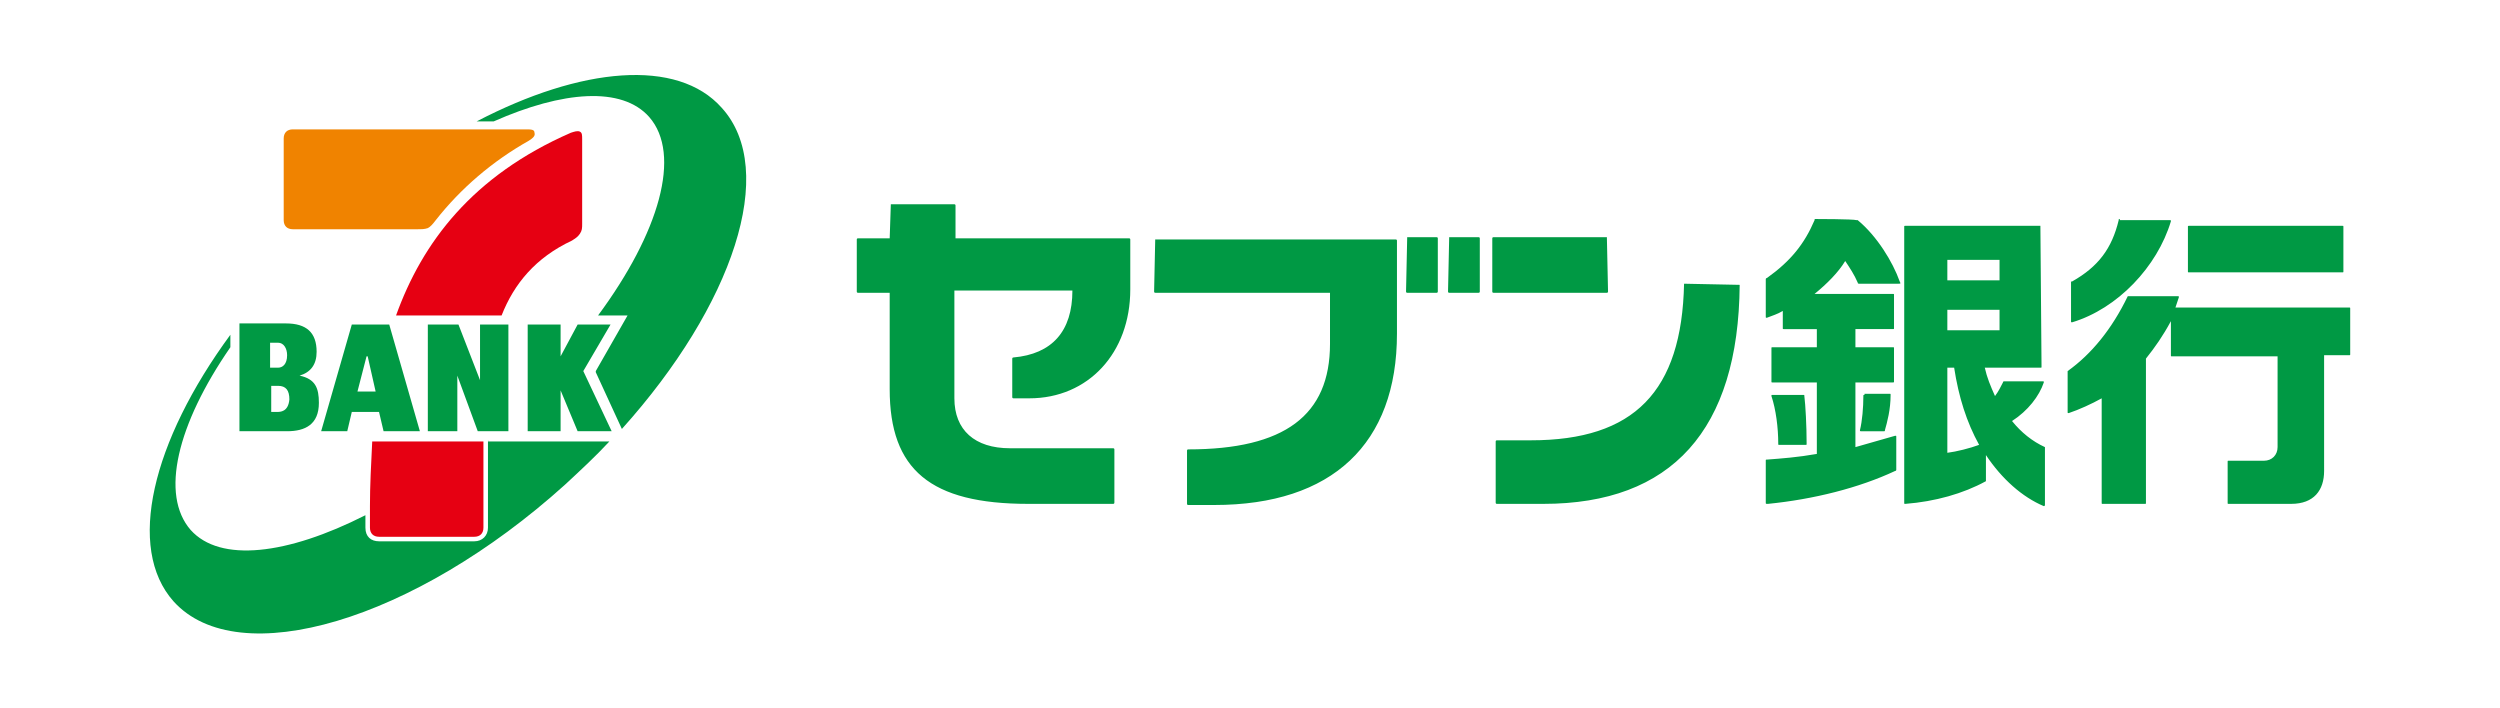
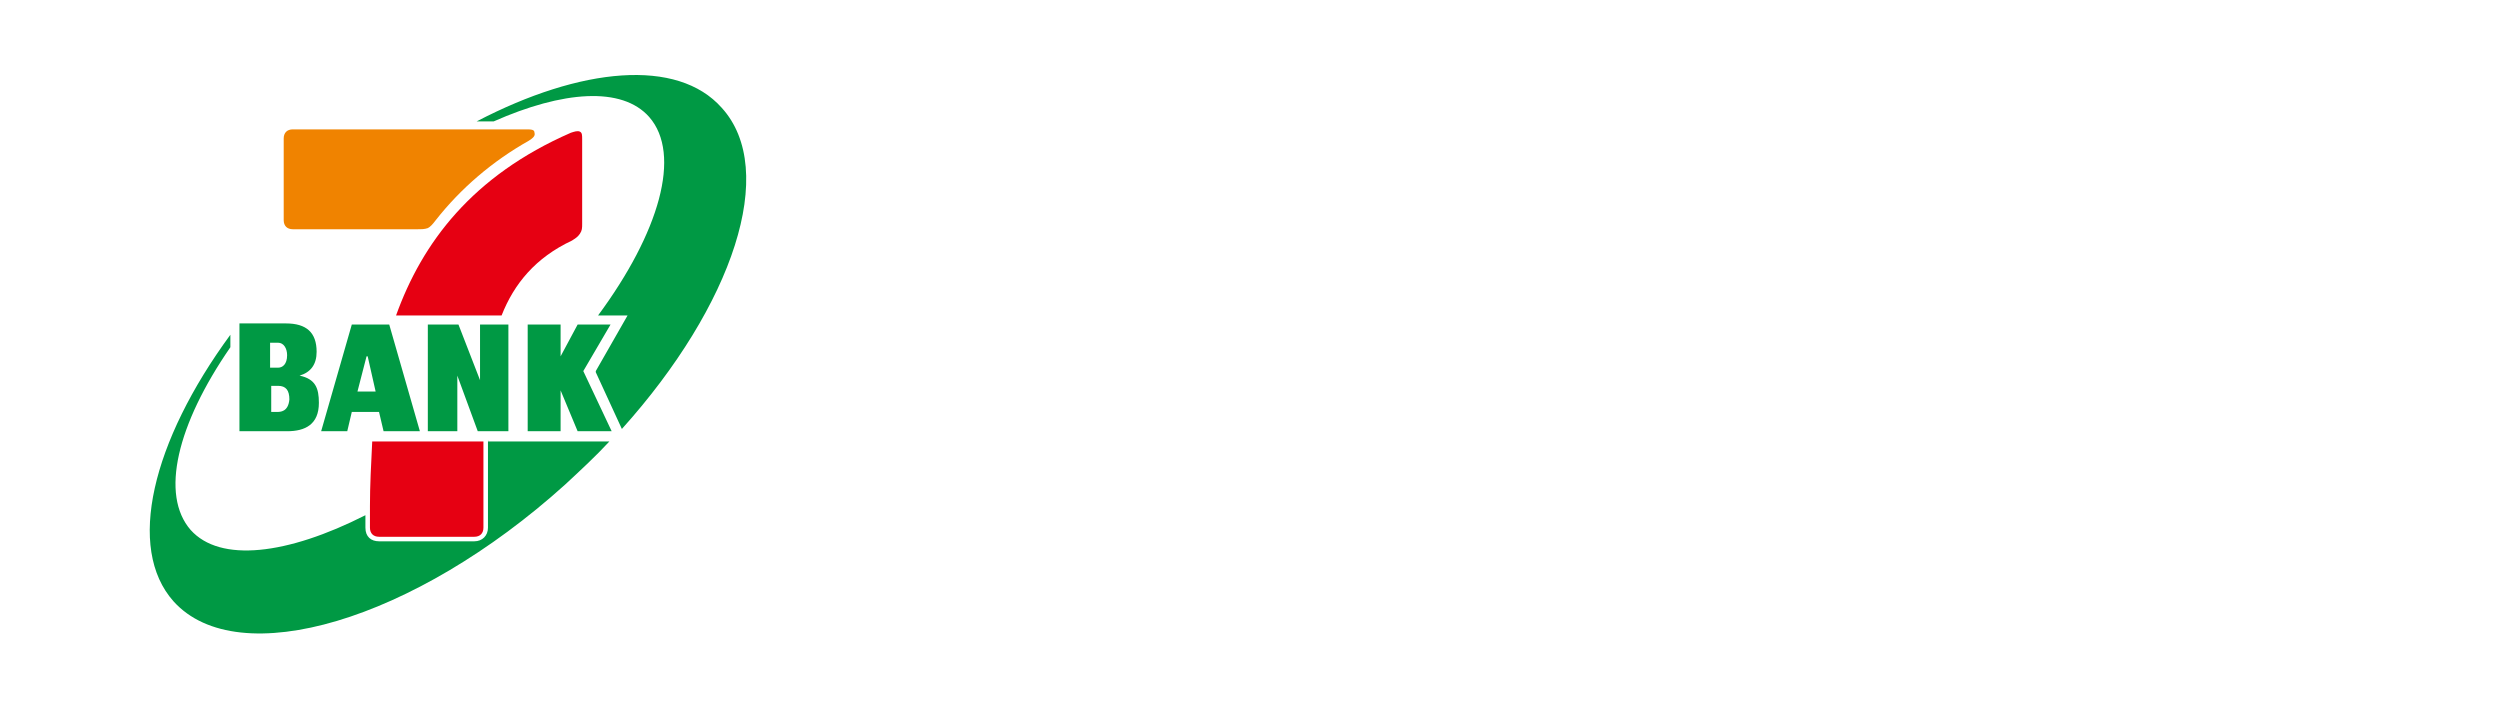
<svg xmlns="http://www.w3.org/2000/svg" version="1.1" id="レイヤー_1" x="0" y="0" viewBox="0 0 220.3 62.4" style="enable-background:new 0 0 220.3 62.4" xml:space="preserve">
  <style>.st0{fill:none}.st1{fill:#094}</style>
  <path class="st0" d="M220.3 62.4H0V0h220.3v31.2z" />
  <path class="st0" d="M207.1 55.8h-194V6.6h194v24.6z" />
  <path class="st0" d="M65.7 55.8H13.2V6.6h52.5v24.6z" />
  <path class="st1" d="M43.5 10.7c6.1-2.7 11.3-3.1 13.7-.4 2.9 3.3.9 10.2-4.5 17.5h2.6l-2.8 4.9v.1l2.3 5C64.6 26.9 68.6 15 63.6 9.5 59.7 5.1 51.2 5.9 42 10.7h1.5c-.1 0 0 0 0 0zM43 38.9v7.6c0 .7-.5 1.2-1.2 1.2h-8.4c-.7 0-1.2-.4-1.2-1.2v-1.1c-6.9 3.5-12.8 4.2-15.4 1.3-2.7-3.1-1.2-9.3 3.5-16.1v-1.1c-6.9 9.4-9.2 18.8-5 23.5 5.7 6.3 21.2 1.7 34.5-10.3 1.4-1.3 2.7-2.5 3.9-3.8H43c.1-.1 0-.1 0 0zm-8.7-10.3L37 38h-3.2l-.4-1.7H31l-.4 1.7h-2.3l2.7-9.4h3.3zm-1.2 5.9-.7-3.1h-.1l-.8 3.1h1.6zm-6.7-1.4c1-.3 1.5-1 1.5-2.1 0-1.7-.9-2.5-2.7-2.5h-4.1V38h4.2c1.6 0 2.8-.6 2.8-2.5 0-1.3-.3-2.1-1.7-2.4zm-2.5-2.9h.6c.5 0 .8.5.8 1.1 0 .8-.4 1.1-.8 1.1h-.7v-2.2zm.5 6.1h-.5V34h.6c.7 0 1 .4 1 1.2-.1 1.1-.8 1.1-1.1 1.1zm29.4-7.7h-2.9l-1.5 2.8v-2.8h-2.9V38h2.9v-3.6l1.5 3.6h3l-2.5-5.3 2.4-4.1zm-11.5 0v4.9l-1.9-4.9h-2.7V38h2.6v-4.9l1.8 4.9h2.7v-9.4h-2.5z" />
  <path d="M44.2 27.8h-9.3c2.3-6.4 6.7-12.3 15.4-16.1.3-.1.6-.2.8-.1.2.1.2.3.2.7v7.4c0 .4 0 .6-.2.9-.2.3-.4.4-.7.6-3.2 1.5-5.1 3.8-6.2 6.6zM32.8 38.9c-.1 2-.2 3.9-.2 5.7v1.9c0 .5.3.8.8.8h8.4c.5 0 .8-.3.8-.8v-7.6h-9.8c0-.1 0-.1 0 0z" style="fill:#e60012" />
  <path d="M36.7 20.2H25.8c-.5 0-.8-.3-.8-.8v-7.2c0-.5.3-.8.8-.8h20.5c.5 0 .8 0 .8.3.1.3-.2.5-.5.7-3.2 1.8-6 4.2-8.2 7-.3.4-.5.6-.7.7-.3.1-.5.1-1 .1z" style="fill:#f08300" />
  <path class="st0" d="M207.1 44.3H75.6V18h131.5v13.2z" />
-   <path class="st1" d="M141.6 21s.1 0 0 0l.1 4.7s0 .1-.1.1h-10s-.1 0-.1-.1V21s0-.1.1-.1h10zm6.8 4c-.2 9.5-4.4 13.8-13.5 13.8h-3s-.1 0-.1.1v5.4s0 .1.1.1h4.1c11.3 0 17.2-6.5 17.3-19.3l-4.9-.1c0-.1 0 0 0 0zM124 21l-.1 4.7s0 .1.1.1h2.6s.1 0 .1-.1V21s0-.1-.1-.1H124zm3.7 0s-.1 0 0 0l-.1 4.7s0 .1.1.1h2.6s.1 0 .1-.1V21s0-.1-.1-.1h-2.6zm-25.9 0-.1 4.7s0 .1.1.1h15.4v4.5c0 6.3-4 9.3-12.5 9.3 0 0-.1 0-.1.1v4.7s0 .1.1.1h2.3c10.4 0 16.1-5.4 16.1-15.1v-8.2s0-.1-.1-.1h-21.2zm-23.3-3s0 .1 0 0l-.1 3h-2.8s-.1 0-.1.1v4.6s0 .1.1.1h2.8v8.5c0 7.1 3.6 10.1 12.2 10.1h7.5s.1 0 .1-.1v-4.7s0-.1-.1-.1H89c-3.1 0-4.9-1.6-4.9-4.4v-9.5h10.4c0 3.6-1.8 5.6-5.2 5.9 0 0-.1 0-.1.1V35s0 .1.1.1h1.4c5.2 0 8.9-4 8.9-9.6v-4.4s0-.1-.1-.1H84.2v-2.9s0-.1-.1-.1h-5.6zm114.4 1.9c-.1 0-.1 0-.1.1v3.9c0 .1 0 .1.1.1h13.5c.1 0 .1 0 .1-.1V20c0-.1 0-.1-.1-.1h-13.5zm-5.4 6.2s0 .1 0 0c-1.4 2.9-3.2 5.1-5.3 6.6v3.6c0 .1 0 .1.1.1.9-.3 2-.8 2.9-1.3v9.2c0 .1 0 .1.1.1h3.7c.1 0 .1 0 .1-.1V31.6c.8-1 1.5-2 2.2-3.3v3c0 .1 0 .1.1.1h9.3v8c0 .7-.5 1.2-1.2 1.2h-3.1c-.1 0-.1 0-.1.1v3.6c0 .1 0 .1.1.1h5.5c2 0 2.9-1.2 2.9-2.9V31.3h2.2c.1 0 .1 0 .1-.1v-4c0-.1 0-.1-.1-.1h-15.3l.3-.9c0-.1 0-.1-.1-.1h-4.4zm-.7-6.8c-.1 0-.1 0-.1.1-.6 2.5-1.8 4.1-4.1 5.4-.1 0-.1 0-.1.1v3.4c0 .1 0 .1.1.1 4-1.2 7.5-4.9 8.7-8.9 0-.1 0-.1-.1-.1h-4.4zm-7 .6c.1 0 .1 0 0 0l.1 12.4c0 .1 0 .1-.1.1h-4.9c.2.9.5 1.6.9 2.5.3-.4.5-.8.7-1.2 0 0 0-.1.1-.1h3.4c.1 0 .1 0 .1.1-.4 1.2-1.4 2.5-2.8 3.4.8 1 1.8 1.8 2.9 2.3v5.1c0 .1-.1.1-.1.1-1.9-.8-3.7-2.4-5.1-4.5v2.3c-2 1.1-4.5 1.8-7.1 2-.1 0-.1 0-.1-.1V20c0-.1 0-.1.1-.1h11.9zm-8.2 4.8h4.6v-1.8h-4.6v1.8zm0 4.4h4.6v-1.8h-4.6v1.8zm0 10.8c.8-.1 2-.4 2.8-.7-1.1-2-1.8-4.2-2.2-6.8h-.6v7.5zm-15.4-5.1c-.1 0-.1 0-.1.1.4 1.2.6 2.8.6 4.2 0 .1 0 .1.1.1h2.3c.1 0 .1 0 .1-.1 0-1.6-.1-3.4-.2-4.2 0-.1 0-.1-.1-.1h-2.7zm8.1 0c-.1 0-.1 0-.1.1 0 1-.1 2.2-.3 3 0 .1 0 .1.1.1h2c.1 0 .1 0 .1-.1.2-.7.5-1.8.5-3.1 0-.1 0-.1-.1-.1h-2.2zM160 19.3c-.1 0-.1 0-.1.1-.9 2.1-2.1 3.6-4.2 5.1-.1 0-.1.1-.1.1v3.3c0 .1 0 .1.1.1.5-.2.9-.3 1.4-.6v1.5c0 .1 0 .1.1.1h2.9v1.6h-3.9c-.1 0-.1 0-.1.1v2.9c0 .1 0 .1.1.1h3.9V40c-1.7.3-3.1.4-4.4.5-.1 0-.1 0-.1.1v3.7c0 .1 0 .1.2.1 4-.4 8-1.4 11.2-2.9.1 0 .1-.1.1-.1v-2.9c0-.1 0-.1-.1-.1-1.1.3-2.4.7-3.5 1v-5.7h3.3c.1 0 .1 0 .1-.1v-2.9c0-.1 0-.1-.1-.1h-3.3V29h3.3c.1 0 .1 0 .1-.1V26c0-.1 0-.1-.1-.1h-6.9c1.1-.9 2.1-1.9 2.7-2.9.4.6.8 1.2 1.1 1.9 0 .1.1.1.1.1h3.5c.2 0 .2 0 .1-.2-.6-1.7-2-4-3.7-5.4h-.1c-.3-.1-3.6-.1-3.6-.1z" />
</svg>